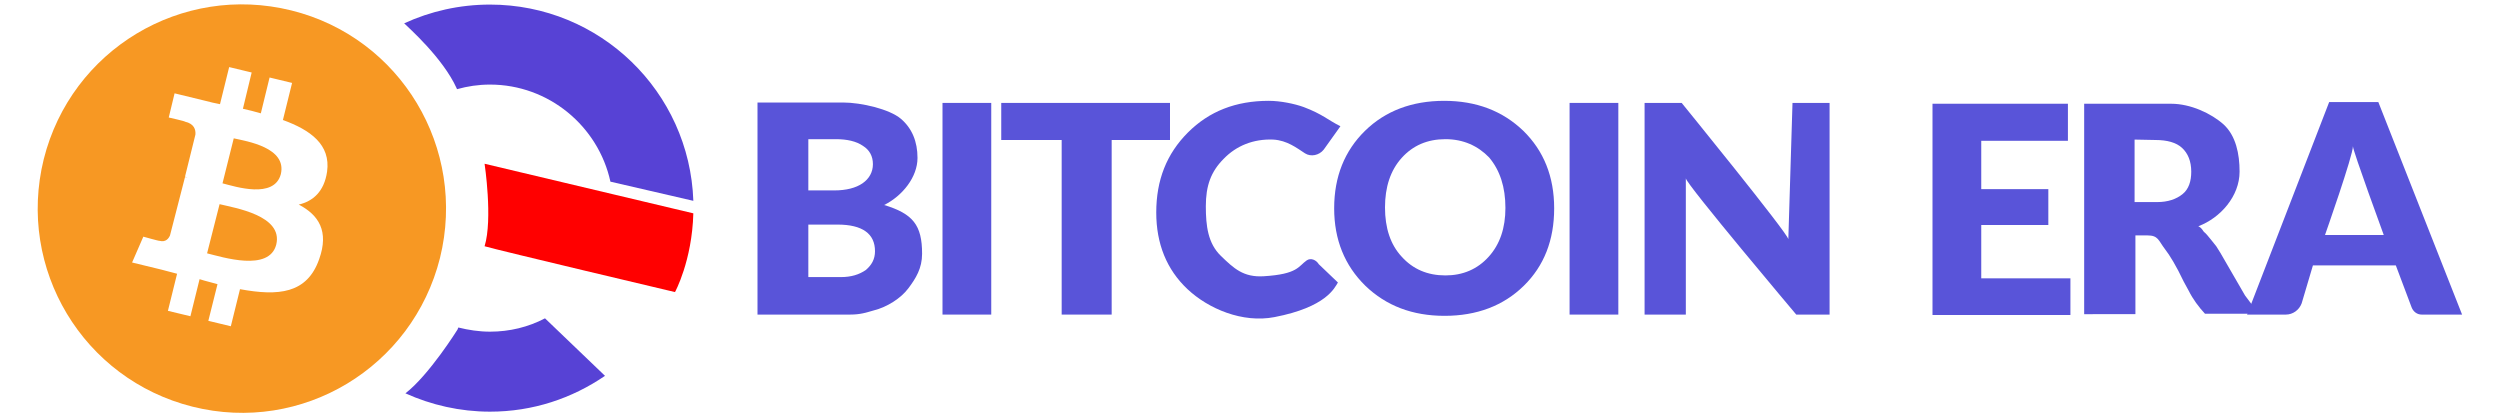
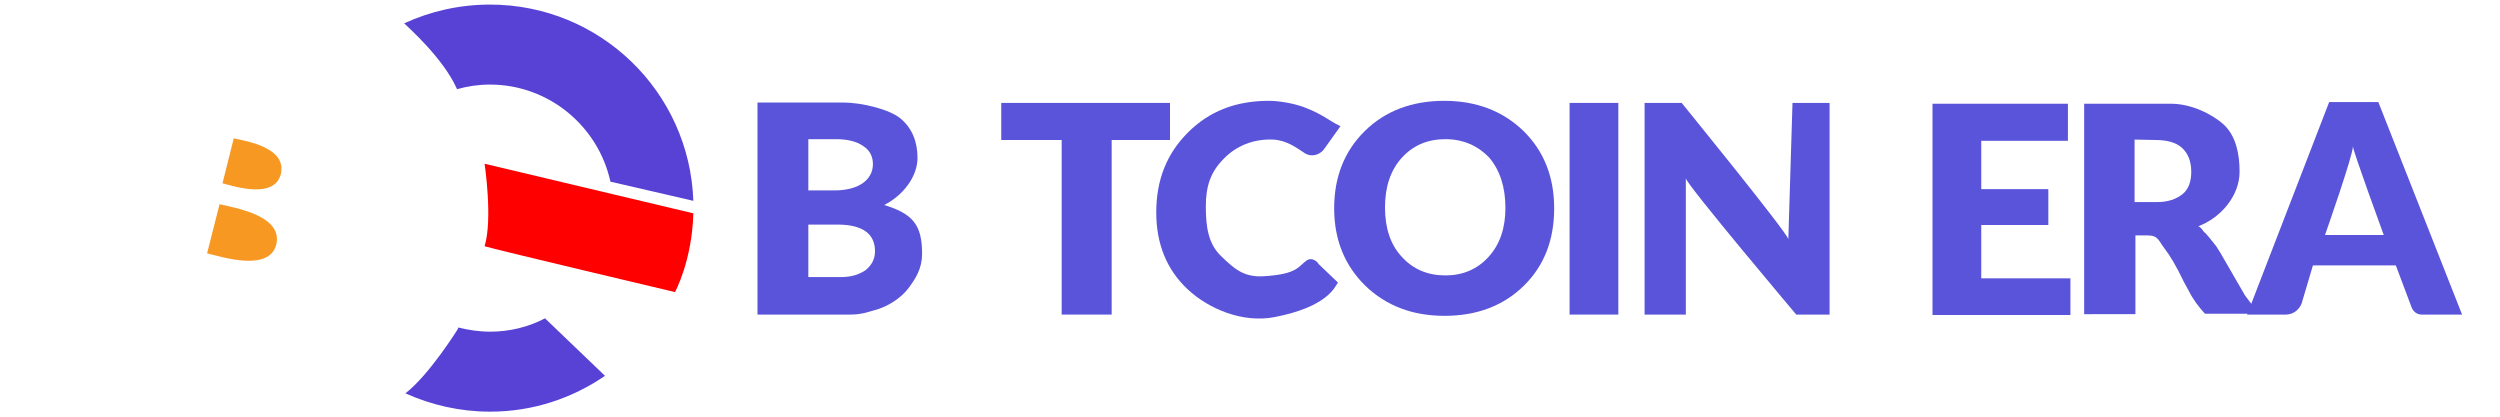
<svg xmlns="http://www.w3.org/2000/svg" version="1.1" id="Layer_1" x="0px" y="0px" viewBox="96 256 600 100" style="enable-background:new 96 256 600 100;" xml:space="preserve">
  <style type="text/css">
	.st0{fill:#F79823;}
	.st1{fill:#FF0000;}
	.st2{fill:#5742D5;}
	.st3{fill:#5954D9;}
</style>
  <g>
    <g>
      <path id="XMLID_4651_" class="st0" d="M148.7,305l-3,11.8c3.7,0.9,14.9,4.5,16.6-2.1l0,0C164,307.7,152.3,305.9,148.7,305z" />
-       <path id="XMLID_4671_" class="st0" d="M165.9,258.5c-26.3-6.5-52.8,9.4-59.4,35.7c-6.5,26.3,9.4,52.8,35.7,59.4    s52.8-9.4,59.4-35.7l0,0C208.1,291.6,192.2,265,165.9,258.5z M174.5,297.2L174.5,297.2c-0.7,4.8-3.4,7.1-6.8,7.9    c4.8,2.5,7.3,6.4,4.9,13.1c-2.9,8.3-9.8,8.9-19,7.2l-2.2,8.9L146,333l2.2-8.8c-1.3-0.4-2.8-0.7-4.3-1.2l-2.2,8.9l-5.4-1.3l2.2-8.9    c-1.3-0.3-2.5-0.7-3.8-1l-7-1.7l2.7-6.2c0,0,3.9,1.1,3.9,1c1.5,0.4,2.2-0.6,2.5-1.3l3.6-14c0.2,0,0.4,0.1,0.6,0.1    c-0.2-0.1-0.4-0.1-0.6-0.2l2.5-10.1c0.1-1.2-0.3-2.6-2.5-3.1c0.1-0.1-3.9-1-3.9-1l1.4-5.8l7.4,1.8l0,0c1.2,0.3,2.3,0.6,3.5,0.8    l2.2-8.9l5.4,1.3l-2.1,8.7c1.4,0.3,2.9,0.7,4.3,1.1l2.1-8.6l5.4,1.3l-2.2,8.9C170.5,287.2,175.4,290.7,174.5,297.2z" />
      <path id="XMLID_4674_" class="st0" d="M152.1,289.2l-2.7,10.8c3.1,0.8,12.4,3.8,14-2.2C164.9,291.4,155.2,289.9,152.1,289.2z" />
    </g>
    <path class="st1" d="M212.3,295.3c0,0,2,13.3,0,19.8c3.4,1,45.7,11,45.7,11s4.1-7.5,4.4-18.9C251.8,304.7,212.3,295.3,212.3,295.3z   " />
    <path class="st2" d="M205.6,277.2c0,0.1,0.1,0.2,0.1,0.2c2.5-0.7,5.1-1.1,7.9-1.1c14.1,0,26,10,28.9,23.3l19.9,4.6   c-0.9-26.2-22.4-47.1-48.8-47.1c-7.3,0-14.3,1.6-20.6,4.5C194,262.6,202.3,269.9,205.6,277.2z" />
    <path class="st2" d="M213.6,335.6c-2.6,0-5.2-0.4-7.6-1c-0.1,0.3-0.2,0.5-0.2,0.5s-6.8,10.9-12.5,15.3c6.2,2.8,13.1,4.4,20.3,4.4   c10.3,0,19.7-3.2,27.6-8.6l-14.4-13.8C222.8,334.5,218.3,335.6,213.6,335.6z" />
    <path class="st3" d="M277.8,331.5v-50.9h20.5c4.4,0,11.2,1.6,13.9,3.9c2.7,2.3,4,5.5,4,9.4c0,4.6-3.6,9.1-8,11.3   c6.9,2.1,9.1,4.8,9.1,11.7c0,3.5-1.5,5.9-3.3,8.3c-1.8,2.4-5.1,4.5-8.3,5.3c-1.8,0.5-3.1,1-5.7,1L277.8,331.5L277.8,331.5z    M290,289.3v12.4h6.2c2.9,0,5.2-0.6,6.8-1.7s2.5-2.7,2.5-4.6c0-1.9-0.8-3.4-2.4-4.4c-1.6-1.1-3.8-1.6-6.5-1.6H290z M290,309.9v12.6   h7.8c2.5,0,4.4-0.6,6-1.7c1.4-1.2,2.2-2.6,2.2-4.5c0-4.2-3-6.4-9-6.4L290,309.9L290,309.9z" />
-     <path class="st3" d="M322.2,331.5v-50.8h11.7v50.8H322.2z" />
    <path class="st3" d="M472.7,331.5v-50.8h11.7v50.8H472.7z" />
-     <path class="st3" d="M336.3,289.6v-8.9h40.5v8.9h-14v41.9h-12v-41.9H336.3z" />
+     <path class="st3" d="M336.3,289.6v-8.9h40.5v8.9h-14v41.9h-12v-41.9H336.3" />
    <path class="st3" d="M417.7,286.3l-4,5.6c-1.1,1.4-3.1,1.8-4.5,0.9c-2-1.3-4.3-3.1-7.6-3.3c-4.8-0.2-8.9,1.5-11.9,4.6   c-3.1,3.1-4.3,6.5-4.3,11.4c0,4.7,0.5,8.9,3.6,11.9s5.4,5.2,10.3,4.9c8.2-0.5,8.3-2.4,10.3-3.8c1-0.7,2.3-0.1,2.9,0.9l4.6,4.4   c-0.8,1.3-2.8,5.9-15.2,8.3c-7.7,1.5-15.9-2-20.9-6.7s-7.5-10.9-7.5-18.4c0-7.8,2.5-14.1,7.6-19.2s11.5-7.6,19.4-7.6   c2.8,0,6.2,0.7,8.4,1.5C413.4,283.4,414.7,284.8,417.7,286.3z" />
    <path class="st3" d="M416.2,306c0-7.6,2.5-13.8,7.4-18.6c4.9-4.8,11.3-7.2,19-7.2s14,2.4,19,7.2c4.9,4.8,7.4,11,7.4,18.6   c0,7.6-2.4,13.8-7.3,18.6c-4.9,4.8-11.3,7.2-19,7.2s-14-2.4-19-7.2C418.7,319.7,416.2,313.5,416.2,306z M442.9,289.4   c-4.3,0-7.8,1.5-10.5,4.5c-2.7,3-4,7-4,11.9c0,4.9,1.3,8.9,4,11.8c2.7,3,6.2,4.5,10.5,4.5c4.2,0,7.7-1.5,10.4-4.5   c2.7-3,4-6.9,4-11.7c0-5-1.3-9-3.9-12.1C450.7,291,447.2,289.4,442.9,289.4z" />
    <path class="st3" d="M490.7,331.5v-50.8h8.9c0,0,25.4,31.2,25.6,32.7l1-32.7h8.9v50.8h-8c0,0-26.4-31.3-26.5-32.7v32.7H490.7z" />
    <path class="st3" d="M559.8,331.5v-50.6h32.5v8.9h-20.8v11.6h16.1v8.6h-16.1v12.8h21.4v8.8H559.8z" />
    <path class="st3" d="M596.2,331.5v-50.6h20.9c4.6,0,9.6,2.3,12.6,5c2.9,2.7,3.8,7,3.8,11.3c0,5.9-4.6,11.1-9.9,13.1   c1,0.5,1.1,1.2,1.4,1.4s1,1,1.7,1.9c0.5,0.6,0.9,1.1,1.2,1.5c0.1,0.2,0.5,0.8,1,1.6l5.9,10.2l3.3,4.4h-12.9l0,0   c-1.5-1.6-2.9-3.5-3.9-5.5l-1.2-2.2c-1.8-3.8-3.4-6.4-4.5-7.8c-1.6-2.1-1.6-3.3-4.2-3.3h-2.9v18.9H596.2z M608.3,289.5v15h5.4   c2.6,0,4.6-0.7,6.1-1.9s2.1-3.1,2.1-5.4c0-2.5-0.8-4.4-2.2-5.7c-1.4-1.3-3.6-1.9-6.4-1.9L608.3,289.5L608.3,289.5z" />
    <path class="st3" d="M635.3,331.5l19.7-51h11.8l20.1,51h-9.7c-1.1,0-2-0.7-2.4-1.7l-3.8-10.1h-19.9l-2.7,9.1   c-0.6,1.6-2.1,2.7-3.8,2.7H635.3z M654,312.4h14.1c0,0-7.4-20.2-7.4-21.3C660.8,293.1,654,312.4,654,312.4z" />
  </g>
</svg>